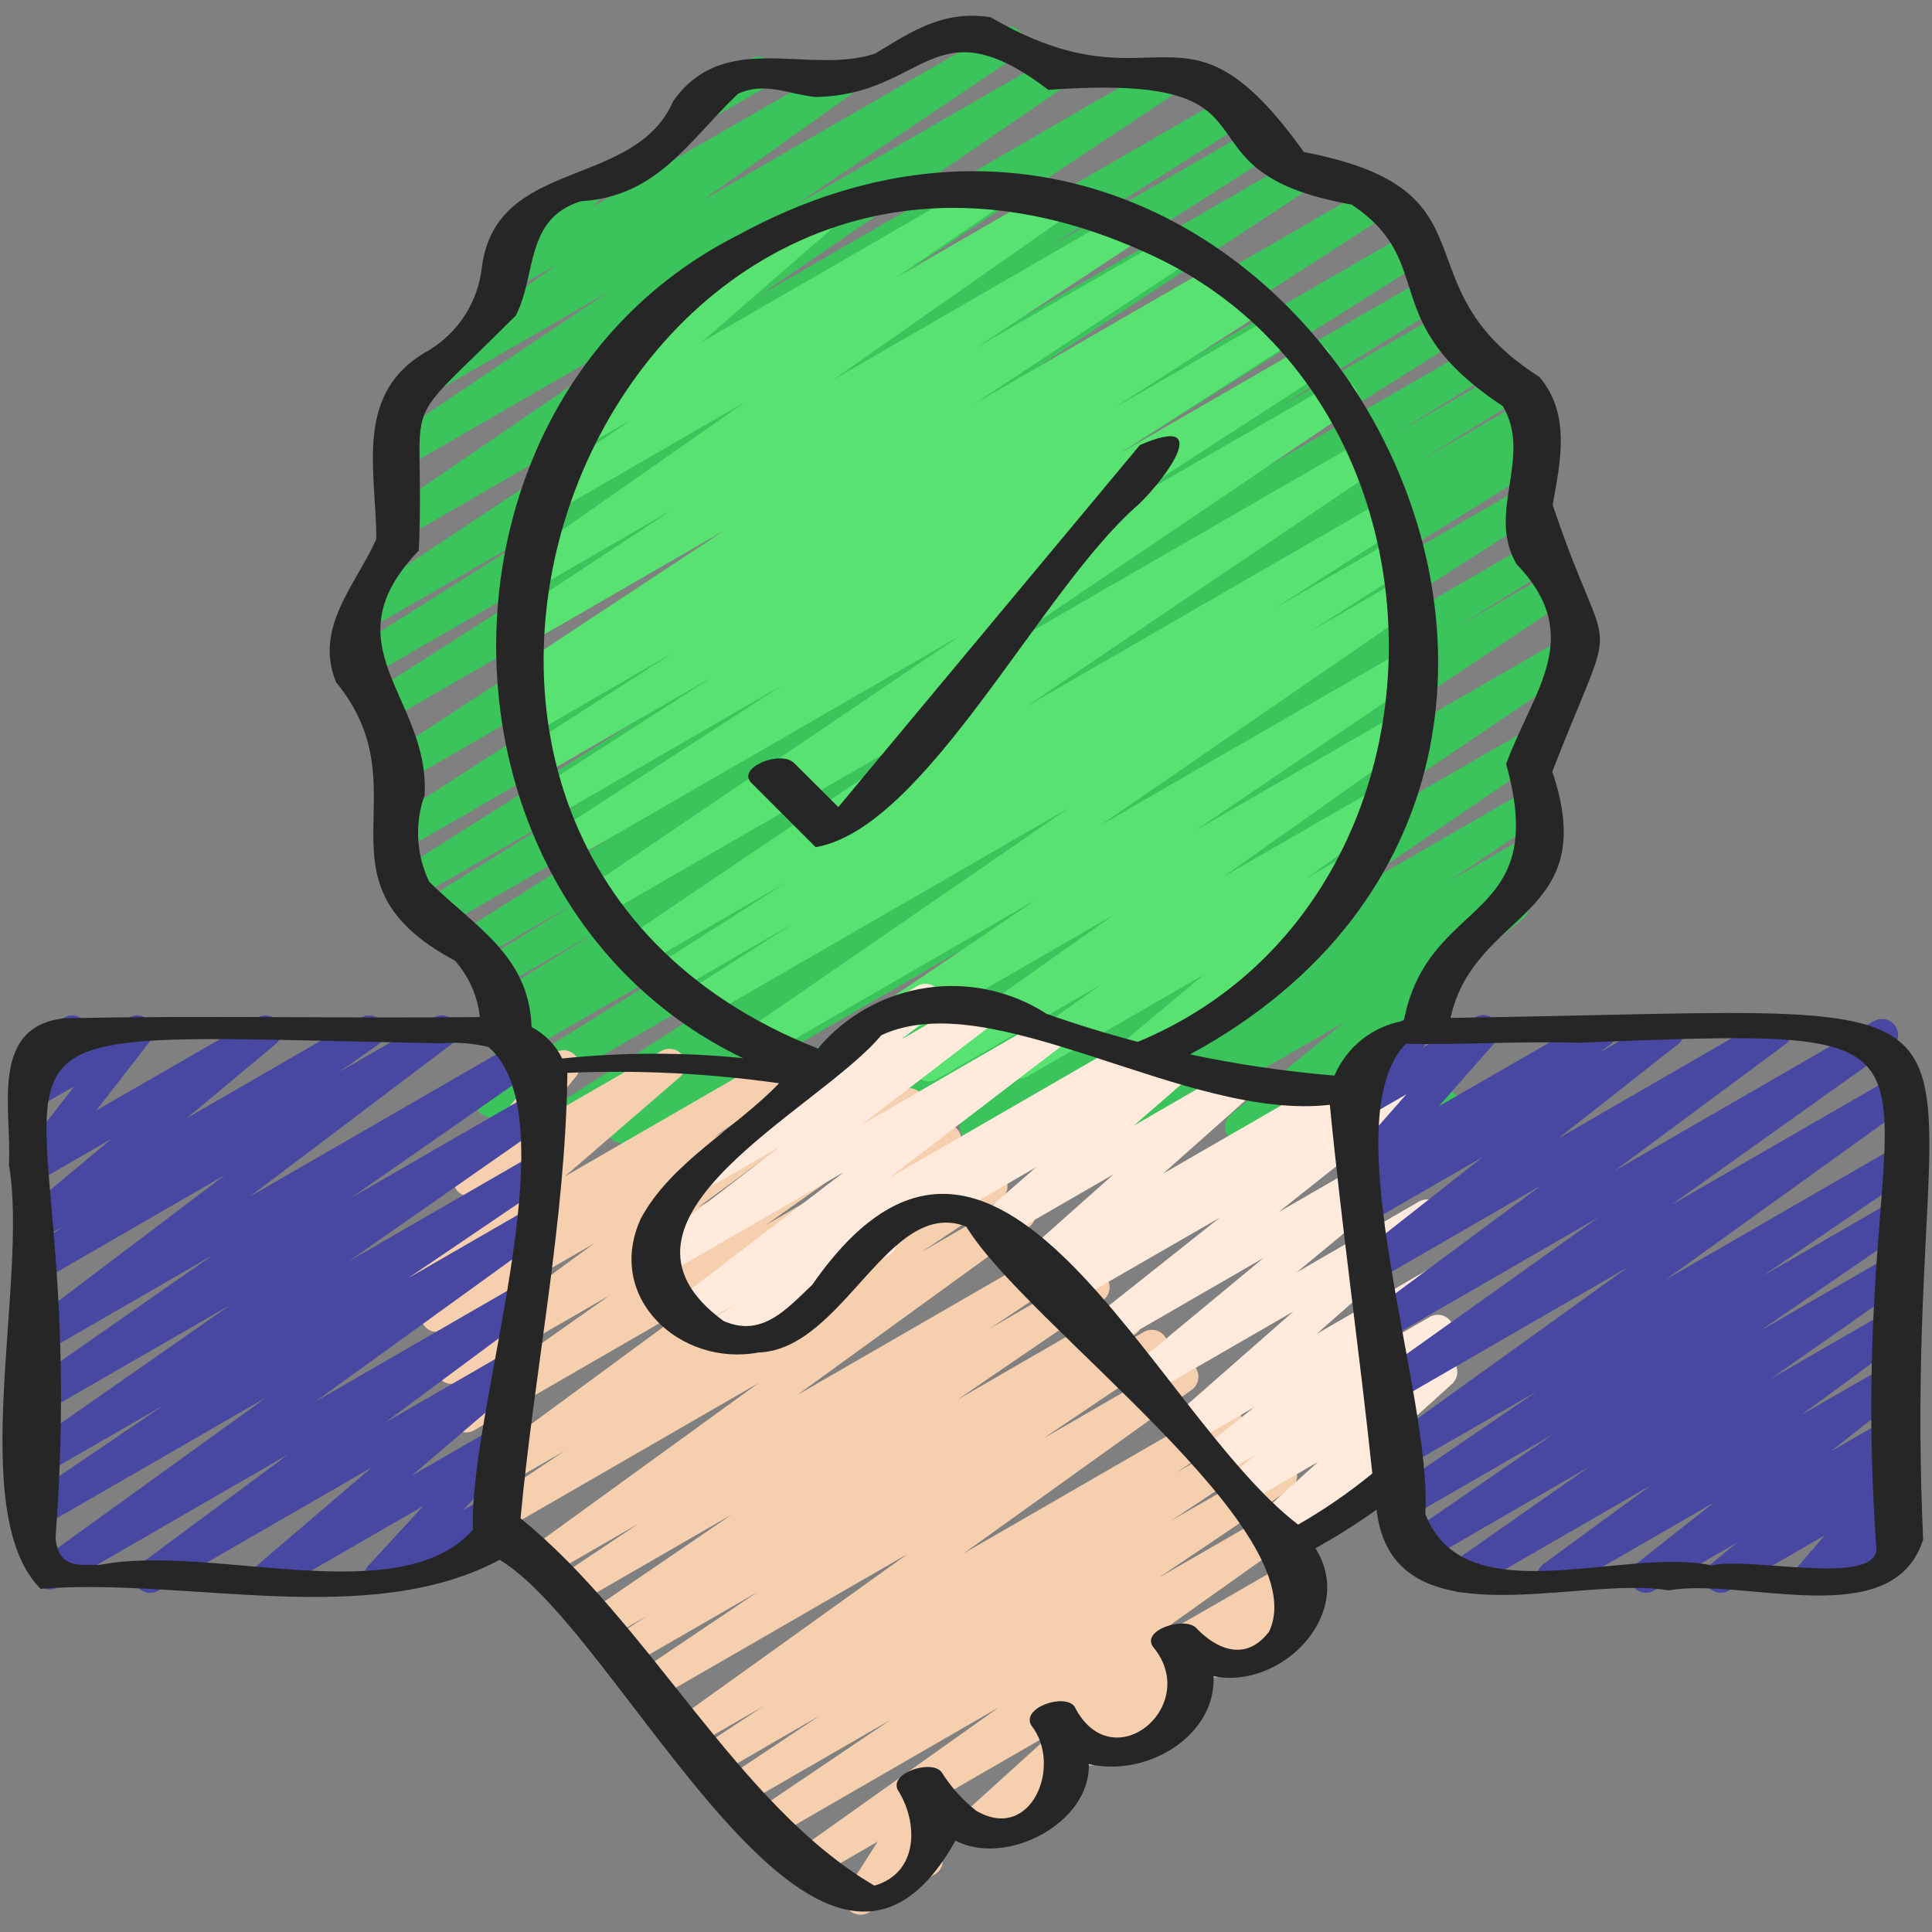
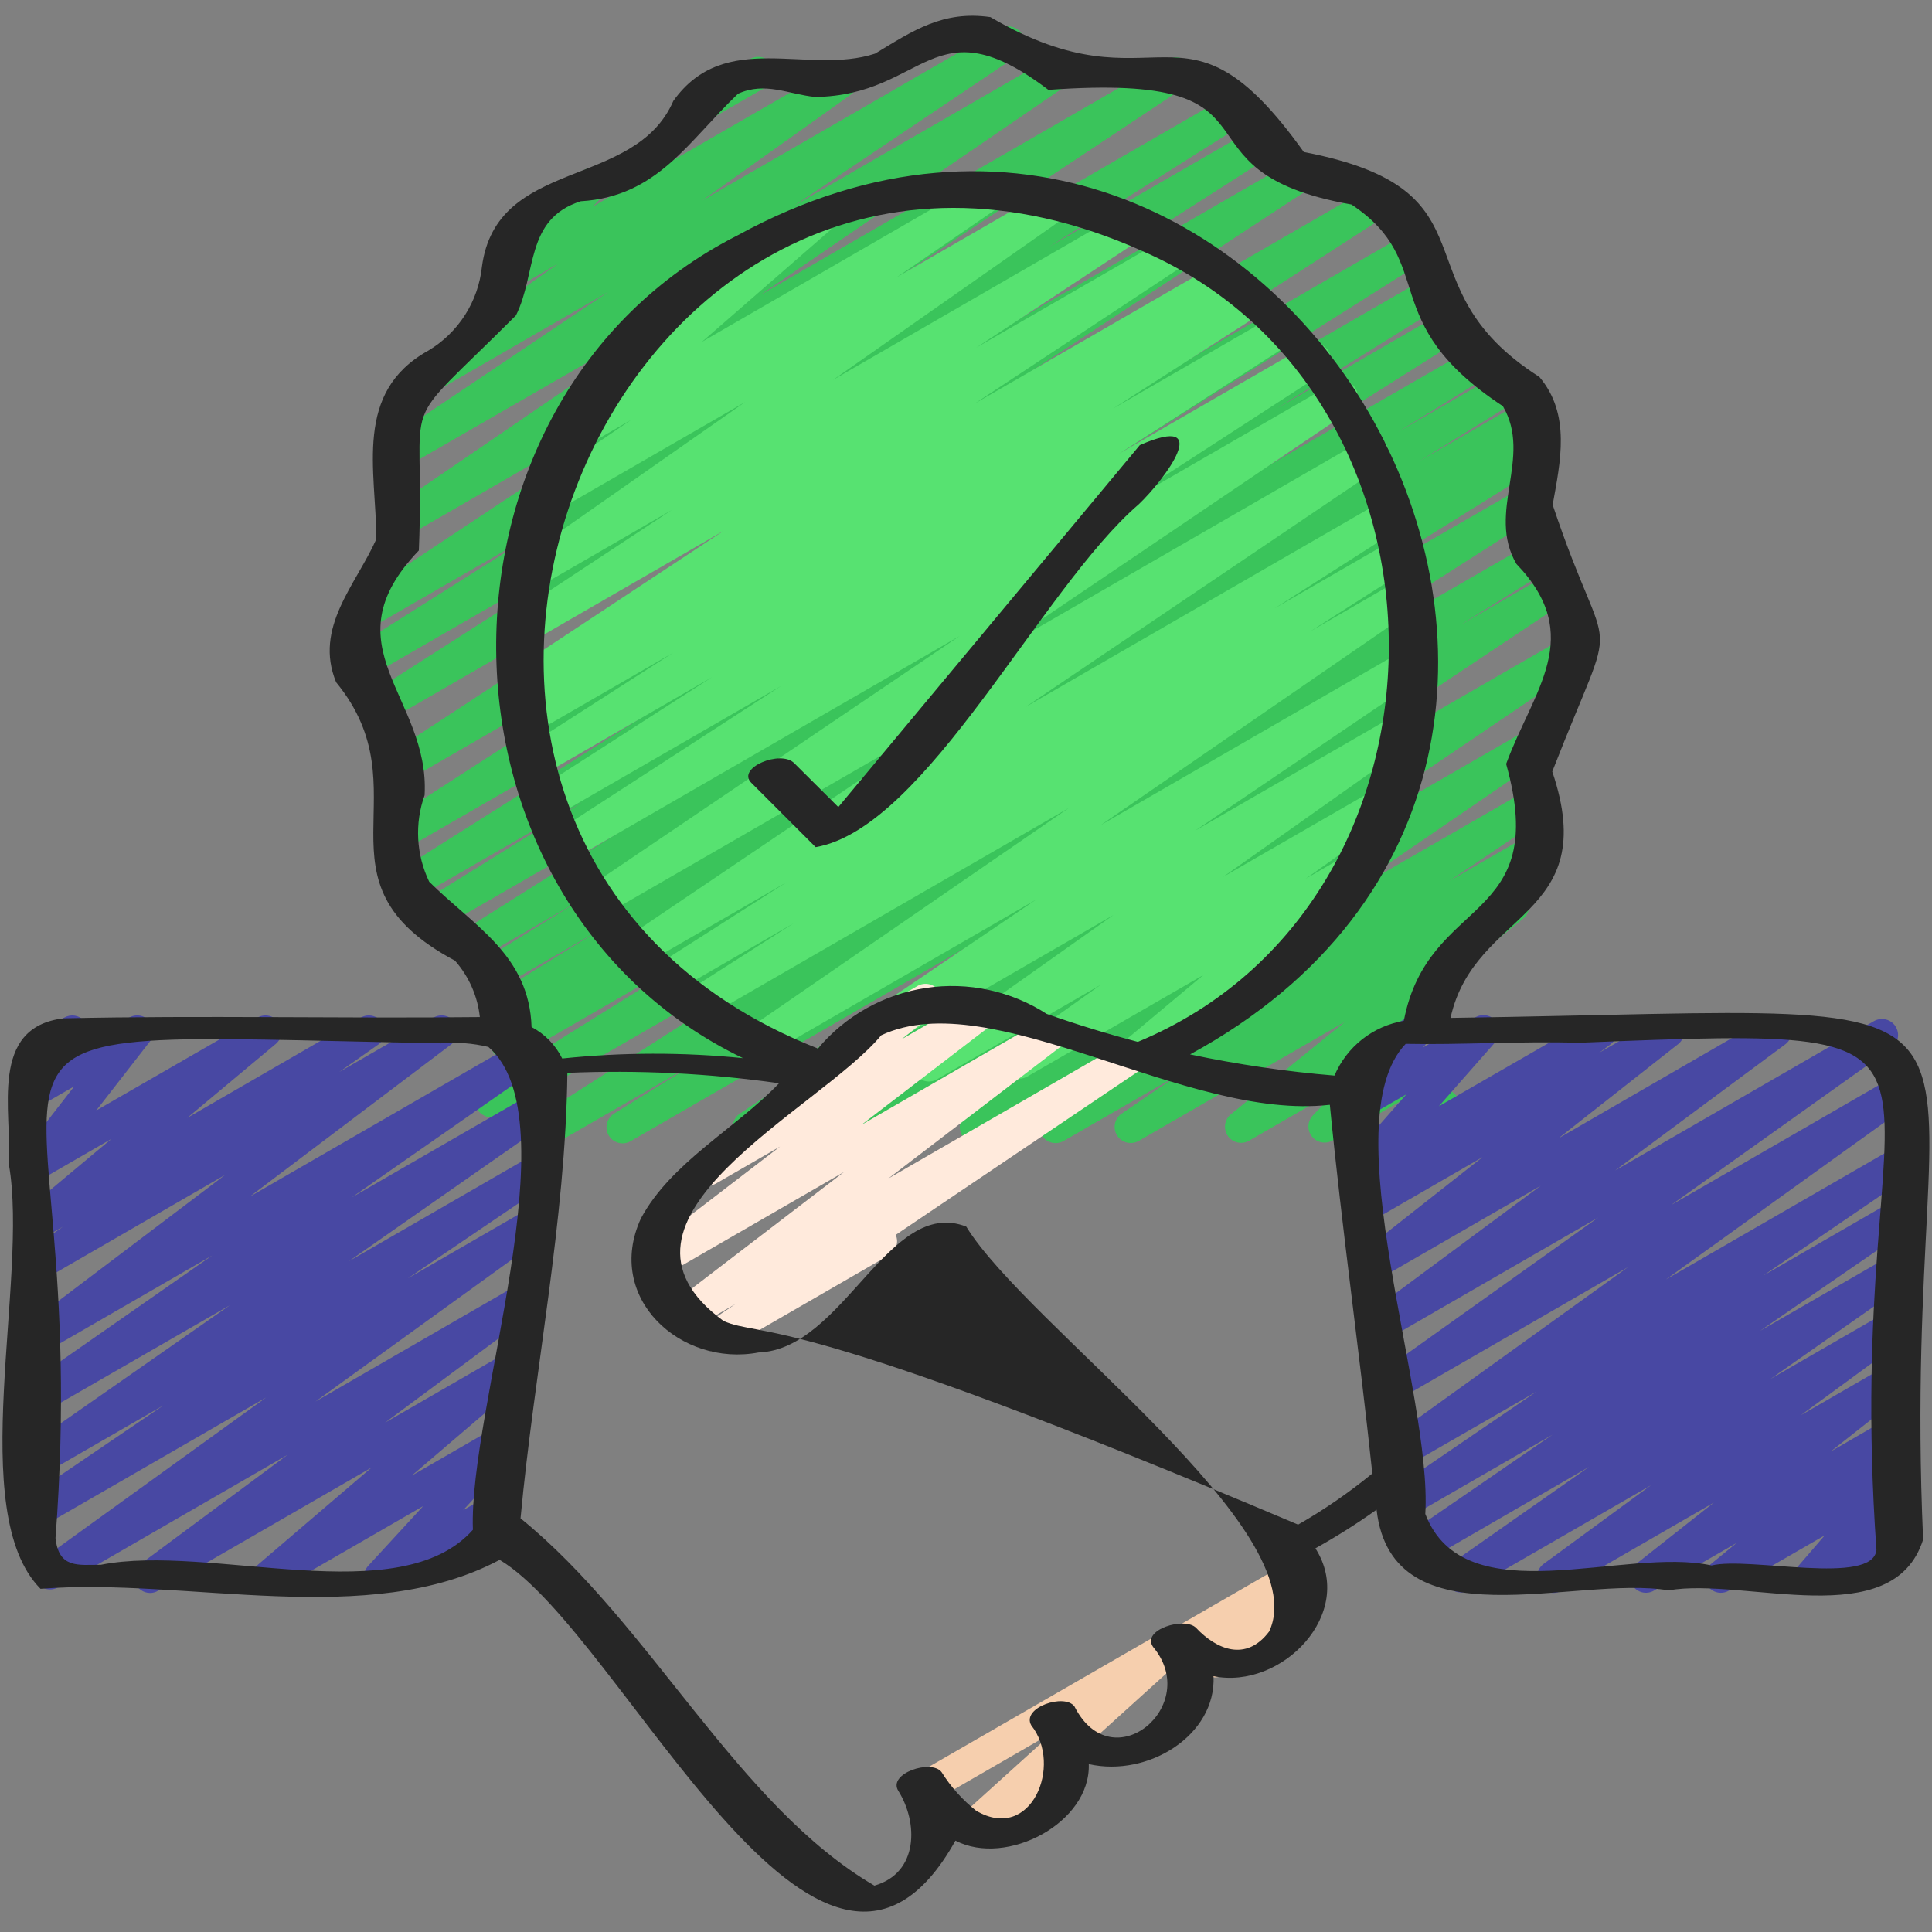
<svg xmlns="http://www.w3.org/2000/svg" width="49" height="49" viewBox="0 0 49 49" fill="none">
  <rect x="0" y="0" width="49" height="49" fill="#808080" stroke="none" />
  <g clip-path="url(#clip0_899_7978)">
    <path d="M13.987 28.997C13.899 28.997 13.813 28.968 13.742 28.915C13.671 28.862 13.62 28.788 13.595 28.703C13.57 28.618 13.573 28.528 13.604 28.445C13.635 28.363 13.692 28.292 13.767 28.244L23.411 22.075L12.665 28.282C12.572 28.335 12.462 28.35 12.359 28.324C12.255 28.297 12.166 28.23 12.111 28.139C12.056 28.047 12.039 27.937 12.064 27.833C12.089 27.729 12.154 27.639 12.244 27.582L18.212 23.861L13.071 26.828C12.978 26.884 12.867 26.9 12.761 26.873C12.656 26.847 12.566 26.78 12.511 26.687C12.456 26.594 12.439 26.482 12.466 26.377C12.492 26.272 12.56 26.182 12.653 26.127L13.007 25.91L12.998 25.914C12.906 25.963 12.798 25.975 12.697 25.947C12.596 25.919 12.509 25.853 12.455 25.763C12.402 25.673 12.384 25.566 12.407 25.464C12.43 25.361 12.492 25.272 12.579 25.214L15.193 23.596L12.716 25.026C12.624 25.078 12.514 25.092 12.411 25.065C12.308 25.038 12.22 24.971 12.165 24.88C12.111 24.788 12.094 24.679 12.119 24.576C12.143 24.472 12.207 24.382 12.297 24.325L14.7 22.841L12.16 24.307C12.068 24.363 11.956 24.38 11.851 24.354C11.746 24.328 11.655 24.262 11.6 24.169C11.544 24.076 11.527 23.965 11.553 23.86C11.579 23.755 11.645 23.664 11.738 23.608L18.952 19.055L11.107 23.585C11.014 23.641 10.902 23.657 10.797 23.631C10.692 23.605 10.602 23.538 10.546 23.445C10.491 23.352 10.474 23.241 10.501 23.136C10.527 23.031 10.594 22.94 10.687 22.885L14.778 20.342L10.495 22.815C10.449 22.843 10.398 22.861 10.345 22.87C10.292 22.878 10.238 22.875 10.186 22.863C10.081 22.837 9.99 22.77 9.934 22.677C9.878 22.585 9.861 22.473 9.887 22.368C9.913 22.263 9.979 22.172 10.072 22.116L18.515 16.781L10.204 21.579C10.111 21.631 10.002 21.646 9.899 21.619C9.797 21.593 9.708 21.527 9.653 21.437C9.598 21.346 9.58 21.238 9.603 21.134C9.626 21.031 9.689 20.94 9.778 20.882L21.025 13.62L10.432 19.736C10.34 19.793 10.229 19.811 10.123 19.786C10.018 19.761 9.927 19.695 9.87 19.602C9.814 19.51 9.796 19.399 9.821 19.294C9.846 19.189 9.912 19.097 10.004 19.041L20.866 11.914L9.8 18.303C9.708 18.355 9.599 18.369 9.497 18.342C9.395 18.315 9.307 18.249 9.252 18.159C9.197 18.069 9.179 17.96 9.202 17.857C9.226 17.754 9.288 17.664 9.376 17.606L16.63 12.966L9.28 17.212C9.187 17.264 9.078 17.278 8.976 17.251C8.873 17.224 8.785 17.157 8.73 17.067C8.676 16.976 8.658 16.867 8.682 16.764C8.706 16.661 8.769 16.571 8.858 16.513L13.876 13.343L9.323 15.972C9.231 16.025 9.122 16.04 9.019 16.014C8.916 15.989 8.827 15.924 8.771 15.833C8.715 15.743 8.697 15.634 8.72 15.53C8.742 15.427 8.805 15.336 8.894 15.277L18.716 8.757L10.453 13.526C10.362 13.579 10.253 13.594 10.151 13.569C10.048 13.544 9.959 13.479 9.903 13.39C9.846 13.3 9.827 13.192 9.849 13.089C9.87 12.985 9.931 12.894 10.019 12.835L17.752 7.543L10.208 11.896C10.117 11.949 10.008 11.964 9.905 11.939C9.802 11.913 9.713 11.848 9.657 11.758C9.601 11.668 9.582 11.56 9.604 11.457C9.627 11.353 9.688 11.262 9.776 11.203L15.428 7.403L10.818 10.065C10.727 10.117 10.62 10.132 10.518 10.107C10.416 10.082 10.328 10.019 10.272 9.931C10.215 9.843 10.195 9.737 10.214 9.634C10.234 9.531 10.292 9.44 10.377 9.379L14.148 6.691L13.015 7.344C12.93 7.393 12.83 7.41 12.734 7.392C12.638 7.373 12.551 7.321 12.49 7.244C12.43 7.167 12.399 7.07 12.403 6.972C12.407 6.874 12.447 6.781 12.515 6.71L13.159 6.03C13.087 6.002 13.025 5.954 12.979 5.892C12.933 5.83 12.905 5.756 12.9 5.679C12.894 5.602 12.91 5.525 12.946 5.457C12.983 5.389 13.037 5.333 13.104 5.295L14.81 4.315C14.895 4.265 14.995 4.248 15.091 4.267C15.188 4.285 15.274 4.338 15.335 4.415C15.396 4.492 15.427 4.589 15.423 4.687C15.418 4.785 15.379 4.878 15.311 4.949L15.038 5.237L21.137 1.715C21.228 1.663 21.335 1.648 21.437 1.673C21.538 1.698 21.626 1.761 21.683 1.849C21.739 1.937 21.76 2.043 21.741 2.146C21.721 2.249 21.663 2.34 21.578 2.401L17.808 5.088L25.364 0.724C25.456 0.67 25.565 0.655 25.667 0.681C25.77 0.706 25.859 0.771 25.915 0.861C25.971 0.951 25.99 1.059 25.968 1.163C25.946 1.266 25.884 1.357 25.796 1.416L20.145 5.216L26.584 1.498C26.676 1.445 26.784 1.429 26.887 1.455C26.99 1.48 27.078 1.544 27.135 1.634C27.191 1.723 27.21 1.831 27.189 1.935C27.167 2.038 27.106 2.129 27.019 2.189L19.284 7.481L29.634 1.506C29.725 1.455 29.833 1.442 29.934 1.468C30.036 1.495 30.123 1.559 30.178 1.648C30.233 1.737 30.252 1.844 30.231 1.947C30.209 2.049 30.149 2.14 30.063 2.199L20.241 8.72L31.207 2.388C31.3 2.336 31.409 2.322 31.511 2.349C31.614 2.377 31.702 2.443 31.757 2.533C31.811 2.624 31.829 2.733 31.805 2.836C31.781 2.939 31.718 3.029 31.629 3.087L26.608 6.26L31.781 3.273C31.873 3.219 31.983 3.203 32.087 3.23C32.191 3.256 32.28 3.322 32.336 3.413C32.392 3.505 32.409 3.614 32.385 3.719C32.36 3.823 32.296 3.913 32.205 3.971L24.949 8.612L32.805 4.076C32.897 4.024 33.005 4.009 33.108 4.035C33.21 4.062 33.299 4.127 33.354 4.217C33.41 4.307 33.428 4.415 33.405 4.519C33.383 4.622 33.321 4.712 33.233 4.771L22.377 11.897L34.842 4.7C34.935 4.643 35.046 4.626 35.151 4.651C35.256 4.677 35.347 4.743 35.404 4.835C35.46 4.928 35.478 5.039 35.453 5.144C35.427 5.249 35.361 5.34 35.269 5.397L24.02 12.658L35.8 5.857C35.893 5.801 36.004 5.784 36.109 5.81C36.214 5.836 36.305 5.903 36.361 5.996C36.417 6.088 36.434 6.199 36.408 6.305C36.382 6.41 36.315 6.5 36.222 6.556L27.78 11.892L36.07 7.105C36.163 7.049 36.274 7.033 36.379 7.059C36.484 7.086 36.574 7.153 36.63 7.246C36.686 7.338 36.702 7.45 36.676 7.555C36.649 7.66 36.582 7.75 36.489 7.806L32.398 10.35L36.496 7.981C36.589 7.925 36.7 7.908 36.805 7.934C36.91 7.96 37.001 8.027 37.057 8.12C37.113 8.212 37.13 8.324 37.104 8.429C37.078 8.534 37.011 8.624 36.918 8.68L29.712 13.23L37.441 8.768C37.534 8.718 37.642 8.705 37.744 8.733C37.845 8.761 37.932 8.827 37.986 8.918C38.04 9.008 38.057 9.116 38.033 9.219C38.01 9.321 37.947 9.411 37.859 9.468L35.45 10.96L38.194 9.375C38.287 9.32 38.398 9.304 38.503 9.33C38.608 9.357 38.698 9.424 38.754 9.517C38.809 9.61 38.825 9.721 38.799 9.826C38.772 9.931 38.705 10.021 38.612 10.077L35.999 11.695L38.647 10.166C38.74 10.111 38.851 10.094 38.956 10.121C39.061 10.147 39.151 10.215 39.207 10.308C39.262 10.401 39.279 10.512 39.252 10.617C39.225 10.722 39.158 10.812 39.065 10.867L38.721 11.079L38.802 11.032C38.895 10.981 39.004 10.967 39.106 10.995C39.208 11.023 39.295 11.089 39.349 11.179C39.404 11.27 39.421 11.378 39.397 11.481C39.373 11.584 39.311 11.674 39.222 11.732L33.26 15.448L38.563 12.386C38.655 12.335 38.764 12.321 38.866 12.348C38.968 12.375 39.056 12.441 39.111 12.531C39.166 12.621 39.184 12.729 39.161 12.832C39.138 12.936 39.075 13.026 38.987 13.084L29.333 19.257L38.819 13.78C38.912 13.729 39.021 13.716 39.123 13.743C39.225 13.771 39.312 13.837 39.367 13.927C39.421 14.018 39.438 14.126 39.414 14.229C39.391 14.332 39.328 14.422 39.239 14.48L37.034 15.853L39.328 14.529C39.42 14.474 39.53 14.458 39.633 14.483C39.737 14.508 39.827 14.573 39.883 14.664C39.94 14.755 39.959 14.864 39.935 14.968C39.912 15.073 39.849 15.164 39.759 15.222L29.727 21.912L39.777 16.114C39.868 16.061 39.976 16.047 40.078 16.073C40.181 16.098 40.269 16.163 40.325 16.252C40.381 16.341 40.4 16.449 40.379 16.552C40.357 16.655 40.296 16.746 40.209 16.805L31.732 22.548L38.669 18.547C38.761 18.496 38.868 18.482 38.969 18.508C39.07 18.534 39.158 18.598 39.213 18.686C39.269 18.774 39.288 18.881 39.268 18.983C39.248 19.085 39.189 19.176 39.104 19.237L33.699 22.941L38.654 20.083C38.746 20.032 38.853 20.018 38.955 20.045C39.056 20.071 39.143 20.135 39.199 20.224C39.254 20.312 39.273 20.419 39.252 20.521C39.232 20.624 39.172 20.714 39.087 20.774L36.759 22.343L38.786 21.173C38.877 21.12 38.986 21.104 39.089 21.13C39.191 21.155 39.28 21.219 39.337 21.309C39.393 21.398 39.412 21.506 39.391 21.61C39.369 21.713 39.308 21.804 39.22 21.864L37.758 22.864L38.166 22.628C38.255 22.576 38.36 22.56 38.461 22.582C38.561 22.605 38.65 22.664 38.708 22.749C38.767 22.834 38.791 22.938 38.776 23.04C38.761 23.142 38.709 23.234 38.628 23.299L35.745 25.637L35.961 25.512C36.046 25.463 36.146 25.446 36.243 25.465C36.339 25.483 36.426 25.536 36.486 25.613C36.547 25.69 36.578 25.787 36.573 25.885C36.569 25.983 36.529 26.076 36.461 26.147L35.836 26.805L36.13 26.635C36.204 26.592 36.289 26.574 36.374 26.582C36.459 26.59 36.539 26.625 36.603 26.681C36.667 26.737 36.712 26.811 36.732 26.894C36.751 26.977 36.745 27.064 36.712 27.143L36.509 27.642C36.605 27.618 36.706 27.629 36.794 27.673C36.881 27.718 36.95 27.792 36.987 27.883C37.025 27.975 37.028 28.076 36.996 28.169C36.964 28.263 36.9 28.341 36.815 28.391L35.895 28.922C35.821 28.964 35.736 28.982 35.652 28.974C35.567 28.966 35.487 28.931 35.423 28.876C35.359 28.82 35.314 28.745 35.294 28.663C35.274 28.58 35.281 28.493 35.313 28.414L35.507 27.937L33.798 28.924C33.713 28.973 33.613 28.99 33.517 28.971C33.42 28.953 33.334 28.9 33.273 28.823C33.212 28.746 33.181 28.65 33.185 28.552C33.19 28.454 33.23 28.361 33.297 28.289L33.922 27.636L31.679 28.93C31.59 28.982 31.486 28.997 31.386 28.974C31.286 28.952 31.198 28.892 31.14 28.808C31.082 28.723 31.058 28.62 31.072 28.519C31.087 28.417 31.139 28.325 31.218 28.26L34.102 25.921L28.883 28.934C28.792 28.987 28.683 29.002 28.58 28.977C28.478 28.952 28.389 28.887 28.332 28.798C28.276 28.708 28.257 28.601 28.278 28.497C28.3 28.393 28.361 28.302 28.449 28.243L29.914 27.242L26.978 28.936C26.886 28.989 26.777 29.005 26.674 28.979C26.572 28.954 26.483 28.889 26.427 28.799C26.37 28.709 26.352 28.601 26.374 28.497C26.396 28.394 26.458 28.303 26.546 28.244L28.873 26.675L24.953 28.939C24.862 28.991 24.754 29.006 24.652 28.98C24.55 28.955 24.461 28.891 24.405 28.802C24.349 28.713 24.329 28.606 24.351 28.503C24.372 28.399 24.431 28.308 24.518 28.249L29.92 24.547L22.305 28.943C22.213 28.995 22.105 29.01 22.003 28.984C21.901 28.958 21.812 28.894 21.756 28.805C21.701 28.715 21.681 28.608 21.703 28.505C21.724 28.401 21.785 28.311 21.872 28.251L30.349 22.507L19.197 28.935C19.105 28.988 18.996 29.002 18.894 28.976C18.792 28.95 18.703 28.886 18.648 28.796C18.592 28.706 18.573 28.598 18.595 28.495C18.617 28.392 18.679 28.301 18.766 28.242L28.798 21.55L16 28.939C15.907 28.995 15.796 29.012 15.691 28.985C15.586 28.959 15.496 28.892 15.44 28.799C15.384 28.706 15.368 28.595 15.394 28.49C15.421 28.385 15.488 28.294 15.58 28.239L17.79 26.868L14.191 28.945C14.129 28.98 14.059 28.998 13.987 28.997Z" fill="#3AC45B" />
    <path d="M17.508 3.254C17.418 3.254 17.331 3.224 17.259 3.169C17.188 3.115 17.137 3.038 17.113 2.951C17.09 2.864 17.096 2.772 17.131 2.689C17.165 2.606 17.226 2.537 17.304 2.492L19.028 1.495C19.122 1.442 19.233 1.428 19.337 1.456C19.441 1.485 19.529 1.553 19.583 1.646C19.637 1.74 19.652 1.85 19.624 1.955C19.597 2.059 19.529 2.148 19.436 2.203L17.71 3.199C17.649 3.235 17.579 3.253 17.508 3.254Z" fill="#3AC45B" />
    <path d="M20.703 27.498C20.615 27.498 20.53 27.47 20.46 27.418C20.389 27.366 20.337 27.293 20.312 27.21C20.286 27.126 20.288 27.037 20.317 26.954C20.346 26.872 20.401 26.801 20.473 26.752L26.287 22.811L19.405 26.787C19.314 26.839 19.206 26.854 19.103 26.828C19.001 26.803 18.913 26.739 18.857 26.65C18.801 26.561 18.781 26.454 18.802 26.351C18.823 26.248 18.883 26.157 18.97 26.097L27.113 20.489L17.884 25.818C17.792 25.872 17.682 25.888 17.578 25.862C17.474 25.836 17.385 25.77 17.329 25.678C17.273 25.587 17.256 25.477 17.28 25.373C17.305 25.268 17.369 25.178 17.459 25.121L20.127 23.417L17.09 25.171C16.997 25.225 16.887 25.24 16.783 25.214C16.68 25.188 16.59 25.122 16.534 25.031C16.479 24.939 16.461 24.829 16.485 24.725C16.51 24.621 16.574 24.53 16.665 24.473L19.947 22.377L16.354 24.452C16.262 24.505 16.153 24.52 16.05 24.495C15.947 24.469 15.859 24.405 15.803 24.315C15.746 24.225 15.727 24.116 15.75 24.013C15.772 23.909 15.834 23.818 15.922 23.759L24.966 17.648L15.347 23.201C15.255 23.254 15.147 23.268 15.045 23.243C14.943 23.217 14.854 23.153 14.799 23.063C14.743 22.974 14.723 22.866 14.745 22.763C14.766 22.66 14.827 22.569 14.914 22.51L24.343 16.128L14.512 21.805C14.42 21.862 14.309 21.879 14.203 21.854C14.098 21.828 14.007 21.762 13.951 21.67C13.894 21.578 13.877 21.466 13.902 21.361C13.927 21.256 13.993 21.165 14.086 21.108L19.814 17.395L14.036 20.73C13.944 20.781 13.836 20.794 13.734 20.767C13.633 20.74 13.545 20.675 13.491 20.585C13.436 20.495 13.418 20.388 13.44 20.285C13.463 20.182 13.524 20.092 13.611 20.034L18.058 17.175L13.7 19.692C13.607 19.746 13.497 19.761 13.393 19.735C13.29 19.709 13.2 19.643 13.144 19.552C13.089 19.46 13.071 19.35 13.095 19.246C13.12 19.142 13.184 19.051 13.275 18.994L17.078 16.551L13.467 18.636C13.374 18.688 13.265 18.702 13.163 18.675C13.06 18.648 12.972 18.582 12.918 18.491C12.863 18.4 12.845 18.291 12.869 18.188C12.893 18.085 12.956 17.995 13.045 17.937L13.33 17.757C13.238 17.802 13.131 17.81 13.033 17.78C12.934 17.75 12.85 17.684 12.799 17.594C12.747 17.505 12.731 17.399 12.754 17.299C12.777 17.198 12.837 17.11 12.922 17.052L18.36 13.459L13.308 16.376C13.216 16.431 13.105 16.448 13.001 16.422C12.897 16.397 12.807 16.331 12.75 16.24C12.694 16.148 12.676 16.039 12.7 15.934C12.724 15.829 12.788 15.738 12.879 15.681L17.044 12.931L13.419 15.027C13.328 15.078 13.22 15.093 13.119 15.068C13.017 15.043 12.929 14.979 12.873 14.891C12.817 14.803 12.796 14.696 12.816 14.594C12.836 14.491 12.895 14.4 12.98 14.339L18.898 10.197L13.876 13.096C13.784 13.149 13.676 13.165 13.573 13.139C13.47 13.114 13.382 13.05 13.325 12.96C13.269 12.871 13.25 12.763 13.271 12.659C13.293 12.556 13.354 12.465 13.441 12.405L16.006 10.649L14.546 11.492C14.458 11.543 14.354 11.559 14.255 11.537C14.156 11.515 14.069 11.457 14.01 11.375C13.951 11.293 13.925 11.191 13.937 11.091C13.949 10.99 13.997 10.897 14.074 10.831L17.302 8.021L17.262 8.044C17.168 8.097 17.057 8.112 16.953 8.083C16.849 8.055 16.76 7.987 16.706 7.893C16.652 7.8 16.638 7.689 16.665 7.585C16.693 7.481 16.761 7.391 16.854 7.337L20.559 5.197C20.647 5.147 20.75 5.131 20.849 5.153C20.948 5.174 21.035 5.232 21.094 5.314C21.153 5.397 21.179 5.498 21.167 5.599C21.156 5.699 21.107 5.792 21.031 5.859L17.802 8.671L24.869 4.587C24.96 4.536 25.068 4.523 25.169 4.549C25.27 4.574 25.358 4.638 25.413 4.727C25.469 4.815 25.488 4.921 25.468 5.024C25.448 5.126 25.389 5.217 25.304 5.277L22.737 7.036L26.601 4.804C26.692 4.75 26.801 4.734 26.904 4.758C27.008 4.783 27.097 4.847 27.154 4.936C27.211 5.026 27.231 5.134 27.21 5.238C27.188 5.342 27.128 5.433 27.04 5.493L21.125 9.637L28.501 5.376C28.593 5.321 28.703 5.304 28.807 5.33C28.912 5.355 29.002 5.421 29.058 5.512C29.114 5.603 29.133 5.713 29.109 5.818C29.084 5.923 29.02 6.014 28.93 6.071L24.756 8.82L29.726 5.952C29.818 5.899 29.927 5.883 30.03 5.909C30.133 5.935 30.222 6 30.278 6.09C30.334 6.181 30.352 6.289 30.329 6.393C30.307 6.497 30.244 6.588 30.155 6.646L24.716 10.239L30.887 6.676C30.98 6.62 31.091 6.603 31.196 6.629C31.301 6.655 31.392 6.722 31.448 6.815C31.504 6.907 31.521 7.019 31.495 7.124C31.469 7.229 31.402 7.319 31.309 7.375L31.032 7.552L31.604 7.225C31.697 7.169 31.808 7.151 31.913 7.177C32.018 7.202 32.109 7.269 32.166 7.361C32.222 7.454 32.239 7.565 32.214 7.67C32.188 7.775 32.122 7.866 32.03 7.923L28.232 10.361L32.403 7.954C32.495 7.903 32.603 7.89 32.705 7.917C32.806 7.944 32.894 8.009 32.948 8.099C33.003 8.189 33.021 8.296 32.998 8.399C32.976 8.501 32.915 8.591 32.828 8.65L28.381 11.508L33.13 8.766C33.223 8.71 33.334 8.692 33.439 8.717C33.544 8.743 33.636 8.809 33.692 8.901C33.748 8.994 33.766 9.105 33.741 9.21C33.715 9.315 33.649 9.406 33.557 9.463L27.826 13.179L33.83 9.712C33.921 9.66 34.029 9.645 34.132 9.671C34.234 9.696 34.322 9.761 34.378 9.85C34.434 9.939 34.453 10.047 34.431 10.15C34.41 10.253 34.349 10.344 34.262 10.403L24.826 16.785L34.616 11.133C34.708 11.082 34.815 11.069 34.916 11.095C35.017 11.121 35.105 11.185 35.16 11.274C35.216 11.362 35.235 11.469 35.214 11.572C35.193 11.674 35.134 11.765 35.048 11.825L26.008 17.932L35.197 12.626C35.29 12.574 35.398 12.56 35.501 12.587C35.603 12.614 35.691 12.68 35.746 12.77C35.801 12.86 35.818 12.969 35.795 13.072C35.772 13.175 35.71 13.265 35.621 13.323L32.329 15.428L35.459 13.621C35.551 13.57 35.66 13.556 35.762 13.583C35.864 13.61 35.952 13.675 36.007 13.766C36.062 13.856 36.08 13.964 36.056 14.067C36.033 14.17 35.971 14.261 35.883 14.319L33.226 16.017L35.62 14.633C35.712 14.581 35.82 14.566 35.922 14.591C36.024 14.617 36.112 14.681 36.169 14.77C36.225 14.859 36.244 14.966 36.223 15.069C36.202 15.172 36.142 15.263 36.056 15.323L27.912 20.93L35.689 16.439C35.781 16.381 35.892 16.363 35.997 16.387C36.103 16.411 36.194 16.477 36.252 16.569C36.309 16.66 36.328 16.771 36.303 16.877C36.279 16.982 36.214 17.074 36.122 17.131L30.308 21.07L35.507 18.068C35.598 18.009 35.709 17.99 35.815 18.013C35.921 18.036 36.013 18.1 36.071 18.191C36.13 18.282 36.15 18.393 36.127 18.499C36.103 18.605 36.039 18.697 35.948 18.756L31.019 22.242L34.988 19.955C35.078 19.904 35.186 19.889 35.287 19.913C35.389 19.938 35.477 20.001 35.533 20.089C35.59 20.177 35.611 20.283 35.591 20.386C35.572 20.489 35.514 20.58 35.429 20.641L33.117 22.286L34.184 21.669C34.273 21.616 34.378 21.599 34.479 21.62C34.58 21.642 34.669 21.701 34.728 21.785C34.787 21.87 34.812 21.973 34.798 22.076C34.783 22.178 34.731 22.271 34.651 22.336L32.126 24.448C32.212 24.456 32.293 24.492 32.358 24.549C32.422 24.607 32.467 24.684 32.485 24.768C32.503 24.853 32.494 24.941 32.459 25.02C32.424 25.099 32.364 25.165 32.289 25.208L28.806 27.218C28.718 27.269 28.614 27.284 28.514 27.262C28.415 27.24 28.327 27.181 28.269 27.098C28.21 27.014 28.185 26.912 28.198 26.811C28.212 26.71 28.262 26.617 28.34 26.552L30.519 24.729L26.051 27.305C25.96 27.356 25.853 27.371 25.751 27.346C25.65 27.321 25.562 27.259 25.505 27.171C25.448 27.083 25.428 26.976 25.447 26.874C25.467 26.771 25.525 26.68 25.61 26.619L27.921 24.974L23.756 27.378C23.665 27.428 23.559 27.443 23.458 27.417C23.357 27.392 23.27 27.329 23.214 27.242C23.157 27.154 23.137 27.049 23.156 26.947C23.175 26.845 23.232 26.753 23.316 26.692L28.242 23.206L20.906 27.44C20.844 27.477 20.774 27.497 20.703 27.498Z" fill="#57E271" />
-     <path d="M27.668 44.775C27.588 44.775 27.511 44.752 27.445 44.709C27.378 44.665 27.326 44.603 27.294 44.531C27.262 44.458 27.252 44.378 27.265 44.3C27.279 44.221 27.314 44.149 27.368 44.09L27.858 43.561L27.049 44.028C26.956 44.077 26.847 44.088 26.746 44.059C26.645 44.029 26.559 43.962 26.506 43.871C26.453 43.78 26.438 43.672 26.463 43.569C26.488 43.467 26.552 43.378 26.64 43.322L29.775 41.512C29.859 41.464 29.959 41.447 30.054 41.465C30.15 41.483 30.236 41.535 30.297 41.611C30.358 41.687 30.39 41.783 30.386 41.88C30.383 41.978 30.345 42.071 30.279 42.142L29.789 42.672L29.952 42.576C30.045 42.527 30.154 42.517 30.255 42.546C30.356 42.575 30.442 42.642 30.495 42.734C30.547 42.825 30.563 42.933 30.538 43.035C30.513 43.137 30.449 43.226 30.36 43.283L27.869 44.721C27.808 44.757 27.739 44.775 27.668 44.775Z" fill="#F6CFAE" />
    <path d="M30.817 42.542C30.737 42.542 30.658 42.518 30.591 42.474C30.524 42.429 30.472 42.366 30.441 42.292C30.41 42.218 30.401 42.137 30.416 42.058C30.431 41.979 30.468 41.906 30.524 41.849L30.622 41.749L30.159 42.016C30.112 42.045 30.06 42.065 30.006 42.074C29.951 42.083 29.896 42.081 29.842 42.068C29.789 42.055 29.739 42.031 29.695 41.998C29.651 41.965 29.614 41.923 29.586 41.876C29.558 41.828 29.541 41.775 29.534 41.721C29.528 41.666 29.532 41.611 29.547 41.558C29.563 41.505 29.589 41.456 29.623 41.413C29.658 41.37 29.701 41.335 29.75 41.309L32.772 39.566C32.857 39.517 32.957 39.501 33.054 39.52C33.15 39.539 33.236 39.592 33.297 39.67C33.357 39.747 33.387 39.844 33.382 39.942C33.377 40.04 33.337 40.133 33.269 40.204L32.988 40.493C33.075 40.5 33.157 40.534 33.223 40.591C33.289 40.648 33.335 40.725 33.354 40.81C33.373 40.895 33.365 40.983 33.33 41.063C33.295 41.143 33.236 41.209 33.161 41.253L31.023 42.486C30.961 42.523 30.89 42.542 30.817 42.542Z" fill="#F6CFAE" />
    <path d="M24.622 46.785C24.54 46.785 24.459 46.761 24.391 46.714C24.323 46.667 24.27 46.601 24.241 46.524C24.211 46.447 24.205 46.363 24.224 46.282C24.244 46.202 24.287 46.129 24.348 46.074L26.726 43.923L23.683 45.681C23.637 45.708 23.585 45.726 23.532 45.733C23.479 45.741 23.424 45.737 23.372 45.724C23.32 45.71 23.271 45.686 23.229 45.653C23.186 45.62 23.15 45.58 23.123 45.533C23.096 45.486 23.079 45.435 23.072 45.382C23.065 45.328 23.069 45.274 23.083 45.222C23.097 45.17 23.121 45.121 23.154 45.079C23.187 45.036 23.228 45.001 23.275 44.974L29.645 41.299C29.732 41.251 29.833 41.236 29.93 41.258C30.027 41.279 30.113 41.335 30.171 41.415C30.23 41.495 30.257 41.594 30.248 41.693C30.24 41.791 30.195 41.884 30.123 41.952L27.192 44.604C27.276 44.638 27.347 44.699 27.392 44.779C27.447 44.873 27.461 44.984 27.433 45.089C27.405 45.193 27.337 45.282 27.243 45.337L24.826 46.73C24.765 46.767 24.694 46.786 24.622 46.785Z" fill="#F6CFAE" />
-     <path d="M21.823 48.561C21.75 48.561 21.678 48.541 21.614 48.504C21.552 48.466 21.5 48.413 21.464 48.348C21.429 48.284 21.412 48.211 21.415 48.138C21.417 48.065 21.439 47.993 21.479 47.932L22.26 46.707L20.569 47.687C20.478 47.74 20.37 47.756 20.268 47.732C20.165 47.707 20.076 47.644 20.019 47.556C19.962 47.467 19.942 47.36 19.962 47.257C19.982 47.153 20.041 47.062 20.128 47.001L25.336 43.3L19.659 46.578C19.567 46.627 19.461 46.639 19.361 46.612C19.261 46.586 19.174 46.522 19.119 46.434C19.065 46.347 19.045 46.241 19.065 46.139C19.085 46.038 19.143 45.947 19.227 45.887L22.575 43.626L18.938 45.725C18.846 45.775 18.739 45.788 18.638 45.762C18.537 45.735 18.45 45.671 18.395 45.582C18.34 45.494 18.321 45.387 18.342 45.285C18.363 45.183 18.422 45.093 18.507 45.033L20.794 43.51L18.285 44.961C18.193 45.014 18.084 45.029 17.981 45.004C17.878 44.978 17.789 44.913 17.733 44.822C17.677 44.732 17.659 44.623 17.681 44.52C17.704 44.416 17.767 44.325 17.855 44.267L19.366 43.271L17.669 44.251C17.578 44.302 17.471 44.317 17.37 44.292C17.269 44.267 17.181 44.205 17.124 44.117C17.068 44.029 17.047 43.923 17.066 43.821C17.085 43.719 17.142 43.627 17.227 43.566L23.016 39.415L16.646 43.09C16.554 43.143 16.445 43.158 16.343 43.133C16.24 43.107 16.151 43.043 16.095 42.953C16.039 42.863 16.02 42.755 16.042 42.651C16.064 42.547 16.126 42.456 16.214 42.397L19.208 40.38L15.917 42.28C15.825 42.33 15.717 42.343 15.617 42.316C15.516 42.289 15.429 42.224 15.374 42.135C15.319 42.046 15.3 41.94 15.322 41.837C15.343 41.735 15.403 41.645 15.489 41.586L16.398 40.989L15.31 41.617C15.218 41.67 15.11 41.685 15.007 41.66C14.905 41.635 14.816 41.57 14.759 41.481C14.703 41.391 14.684 41.283 14.705 41.18C14.727 41.076 14.788 40.985 14.876 40.926L18.556 38.414L14.505 40.752C14.413 40.803 14.305 40.817 14.203 40.791C14.102 40.765 14.014 40.7 13.958 40.611C13.903 40.522 13.884 40.415 13.905 40.312C13.927 40.209 13.987 40.119 14.073 40.059L16.197 38.642L13.806 40.022C13.716 40.076 13.608 40.092 13.505 40.068C13.403 40.044 13.314 39.981 13.256 39.893C13.199 39.805 13.178 39.698 13.198 39.594C13.217 39.491 13.276 39.399 13.362 39.338L19.242 35.075L12.764 38.815C12.672 38.867 12.564 38.881 12.462 38.855C12.361 38.828 12.273 38.764 12.217 38.675C12.162 38.586 12.143 38.479 12.164 38.376C12.186 38.273 12.246 38.182 12.332 38.123L14.328 36.794L12.483 37.856C12.393 37.908 12.286 37.924 12.184 37.9C12.083 37.876 11.994 37.813 11.937 37.726C11.88 37.638 11.858 37.532 11.877 37.429C11.896 37.327 11.953 37.235 12.038 37.173L17.778 32.953L12.023 36.276C11.932 36.328 11.824 36.343 11.722 36.319C11.62 36.294 11.532 36.23 11.475 36.142C11.418 36.054 11.398 35.947 11.418 35.844C11.438 35.741 11.497 35.65 11.583 35.589L15.467 32.85L11.664 35.045C11.573 35.097 11.466 35.113 11.364 35.088C11.263 35.064 11.175 35.002 11.117 34.914C11.06 34.827 11.039 34.721 11.057 34.618C11.076 34.516 11.133 34.424 11.218 34.362L15.068 31.536L11.281 33.728C11.191 33.78 11.084 33.794 10.983 33.769C10.882 33.744 10.794 33.682 10.737 33.594C10.681 33.507 10.66 33.401 10.679 33.298C10.698 33.196 10.755 33.105 10.839 33.043L12.676 31.728L10.983 32.708C10.895 32.759 10.791 32.775 10.692 32.753C10.593 32.732 10.505 32.674 10.446 32.591C10.388 32.508 10.362 32.406 10.374 32.305C10.386 32.204 10.436 32.112 10.513 32.045L13.441 29.52L12.11 30.287C12.027 30.335 11.93 30.352 11.836 30.336C11.742 30.319 11.656 30.27 11.594 30.197C11.532 30.124 11.498 30.032 11.498 29.936C11.497 29.84 11.53 29.747 11.591 29.674L13.179 27.752C13.168 27.738 13.158 27.722 13.149 27.706C13.095 27.613 13.08 27.501 13.108 27.397C13.136 27.292 13.204 27.203 13.298 27.148L14.088 26.692C14.171 26.644 14.268 26.627 14.363 26.643C14.457 26.66 14.542 26.709 14.604 26.782C14.666 26.855 14.7 26.947 14.701 27.043C14.702 27.139 14.668 27.231 14.608 27.305L13.663 28.449L16.777 26.652C16.865 26.602 16.968 26.587 17.067 26.609C17.165 26.631 17.252 26.689 17.311 26.771C17.369 26.853 17.395 26.954 17.383 27.055C17.372 27.155 17.323 27.248 17.247 27.314L14.319 29.841L19.494 26.854C19.585 26.802 19.692 26.788 19.793 26.813C19.894 26.838 19.982 26.9 20.039 26.988C20.095 27.075 20.116 27.181 20.097 27.284C20.078 27.386 20.02 27.477 19.936 27.539L18.101 28.853L21.105 27.113C21.195 27.061 21.302 27.046 21.404 27.07C21.506 27.094 21.594 27.156 21.651 27.244C21.708 27.331 21.73 27.437 21.711 27.54C21.692 27.643 21.635 27.734 21.551 27.796L17.7 30.625L22.859 27.647C22.95 27.597 23.056 27.584 23.156 27.61C23.256 27.635 23.343 27.698 23.398 27.785C23.454 27.872 23.475 27.977 23.456 28.078C23.438 28.18 23.381 28.271 23.299 28.333L19.413 31.074L23.771 28.558C23.862 28.506 23.969 28.49 24.07 28.514C24.172 28.539 24.261 28.601 24.318 28.688C24.375 28.776 24.396 28.882 24.378 28.985C24.359 29.087 24.302 29.179 24.217 29.241L18.48 33.459L24.942 29.727C25.034 29.674 25.143 29.66 25.245 29.686C25.347 29.712 25.436 29.777 25.491 29.866C25.547 29.956 25.566 30.064 25.544 30.167C25.522 30.27 25.46 30.361 25.373 30.42L23.373 31.752L25.653 30.436C25.744 30.385 25.85 30.37 25.951 30.395C26.053 30.419 26.141 30.482 26.197 30.569C26.254 30.656 26.275 30.762 26.257 30.864C26.238 30.967 26.181 31.058 26.097 31.12L20.217 35.383L26.802 31.582C26.894 31.528 27.003 31.511 27.107 31.537C27.211 31.562 27.301 31.627 27.357 31.718C27.414 31.808 27.432 31.918 27.409 32.022C27.386 32.126 27.323 32.217 27.233 32.276L25.11 33.692L27.522 32.299C27.613 32.243 27.723 32.226 27.828 32.25C27.932 32.275 28.023 32.339 28.08 32.43C28.137 32.521 28.156 32.63 28.133 32.735C28.11 32.84 28.047 32.932 27.957 32.99L24.282 35.5L28.365 33.141C28.457 33.089 28.566 33.074 28.668 33.101C28.771 33.127 28.859 33.192 28.915 33.282C28.97 33.372 28.988 33.48 28.966 33.584C28.943 33.687 28.881 33.778 28.793 33.836L27.879 34.436L29.009 33.782C29.1 33.729 29.209 33.714 29.312 33.739C29.415 33.765 29.504 33.83 29.56 33.919C29.616 34.009 29.635 34.118 29.613 34.221C29.59 34.325 29.529 34.416 29.441 34.475L26.45 36.489L29.785 34.563C29.876 34.512 29.983 34.497 30.084 34.522C30.185 34.547 30.273 34.61 30.329 34.697C30.386 34.785 30.407 34.891 30.388 34.993C30.369 35.095 30.311 35.187 30.227 35.248L24.437 39.4L30.895 35.672C30.987 35.623 31.094 35.61 31.194 35.637C31.295 35.664 31.381 35.728 31.436 35.817C31.491 35.905 31.51 36.011 31.489 36.113C31.468 36.215 31.409 36.305 31.324 36.365L29.817 37.359L31.571 36.347C31.662 36.296 31.77 36.282 31.872 36.308C31.974 36.334 32.061 36.399 32.117 36.488C32.172 36.577 32.191 36.684 32.17 36.787C32.149 36.89 32.088 36.98 32.002 37.04L29.707 38.566L32.297 37.072C32.388 37.023 32.494 37.01 32.594 37.037C32.695 37.064 32.781 37.127 32.836 37.215C32.891 37.303 32.91 37.408 32.89 37.51C32.87 37.612 32.813 37.702 32.729 37.763L29.385 40.017L32.44 38.254C32.531 38.202 32.638 38.187 32.74 38.212C32.842 38.236 32.93 38.299 32.986 38.387C33.043 38.475 33.063 38.582 33.044 38.684C33.024 38.787 32.966 38.878 32.881 38.94L23.872 45.341C23.902 45.404 23.916 45.474 23.913 45.544C23.909 45.613 23.887 45.681 23.849 45.74L23.068 46.965L23.313 46.824C23.407 46.775 23.515 46.764 23.616 46.793C23.718 46.823 23.803 46.89 23.856 46.981C23.909 47.072 23.924 47.18 23.899 47.283C23.874 47.385 23.811 47.474 23.722 47.53L22.027 48.51C21.965 48.544 21.894 48.562 21.823 48.561Z" fill="#F6CFAE" />
-     <path d="M32.234 39.118C32.151 39.118 32.07 39.093 32.002 39.047C31.934 39 31.881 38.934 31.852 38.856C31.822 38.779 31.817 38.695 31.836 38.614C31.855 38.534 31.898 38.462 31.96 38.406L33.43 37.076L31.592 38.138C31.503 38.188 31.397 38.204 31.297 38.181C31.197 38.157 31.11 38.097 31.052 38.013C30.994 37.928 30.97 37.824 30.985 37.723C31.001 37.621 31.053 37.529 31.134 37.465L31.855 36.893L30.938 37.421C30.849 37.473 30.744 37.489 30.643 37.467C30.542 37.444 30.454 37.384 30.396 37.298C30.338 37.213 30.314 37.109 30.329 37.007C30.345 36.905 30.398 36.812 30.479 36.748L31.802 35.696L30.206 36.618C30.118 36.669 30.014 36.685 29.915 36.664C29.816 36.643 29.728 36.585 29.669 36.503C29.61 36.42 29.583 36.318 29.595 36.218C29.607 36.117 29.656 36.024 29.732 35.957L32.804 33.262L29.098 35.401C29.01 35.453 28.905 35.47 28.804 35.448C28.704 35.426 28.615 35.367 28.556 35.282C28.498 35.198 28.473 35.094 28.487 34.993C28.501 34.891 28.553 34.798 28.633 34.733L32.045 31.906L28.027 34.226C27.938 34.276 27.833 34.29 27.734 34.267C27.634 34.243 27.547 34.184 27.49 34.099C27.432 34.014 27.409 33.911 27.423 33.81C27.438 33.709 27.49 33.617 27.57 33.553L30.931 30.886L27.031 33.134C26.941 33.186 26.833 33.202 26.731 33.178C26.629 33.153 26.541 33.09 26.484 33.002C26.427 32.914 26.406 32.807 26.425 32.704C26.445 32.601 26.503 32.51 26.589 32.449L27.036 32.128L26.432 32.476C26.344 32.527 26.241 32.543 26.142 32.522C26.043 32.501 25.956 32.444 25.896 32.362C25.837 32.28 25.811 32.178 25.822 32.078C25.833 31.977 25.881 31.884 25.957 31.817L28.243 29.783L25.447 31.397C25.359 31.446 25.256 31.462 25.158 31.44C25.059 31.418 24.972 31.36 24.914 31.278C24.855 31.196 24.829 31.095 24.841 30.995C24.852 30.895 24.9 30.802 24.976 30.735L26.282 29.601L24.279 30.761C24.186 30.81 24.077 30.821 23.976 30.792C23.875 30.762 23.789 30.695 23.736 30.604C23.684 30.513 23.668 30.405 23.693 30.302C23.718 30.2 23.782 30.111 23.871 30.055L29.588 26.753C29.675 26.703 29.779 26.687 29.878 26.709C29.977 26.73 30.064 26.788 30.123 26.87C30.182 26.953 30.208 27.054 30.196 27.155C30.184 27.255 30.136 27.348 30.06 27.415L28.753 28.55L31.311 27.073C31.398 27.023 31.502 27.006 31.601 27.027C31.7 27.049 31.787 27.106 31.846 27.188C31.906 27.27 31.932 27.371 31.921 27.472C31.91 27.572 31.862 27.665 31.786 27.732L29.499 29.766L33.7 27.341C33.791 27.289 33.899 27.273 34.001 27.297C34.103 27.322 34.191 27.385 34.248 27.473C34.305 27.561 34.326 27.668 34.306 27.771C34.287 27.874 34.228 27.965 34.143 28.026L33.7 28.346L35.328 27.406C35.417 27.356 35.522 27.341 35.621 27.364C35.721 27.388 35.808 27.448 35.865 27.532C35.923 27.617 35.946 27.72 35.931 27.821C35.917 27.922 35.864 28.014 35.785 28.079L32.421 30.746L35.832 28.777C35.92 28.726 36.025 28.71 36.125 28.732C36.225 28.754 36.313 28.813 36.371 28.897C36.429 28.981 36.454 29.084 36.441 29.186C36.427 29.287 36.375 29.38 36.297 29.445L32.884 32.273L35.987 30.476C36.075 30.425 36.178 30.409 36.278 30.43C36.377 30.451 36.465 30.509 36.524 30.591C36.583 30.674 36.609 30.776 36.598 30.877C36.586 30.977 36.537 31.07 36.461 31.137L33.391 33.832L36.15 32.239C36.239 32.188 36.345 32.172 36.445 32.196C36.545 32.219 36.632 32.279 36.69 32.364C36.748 32.449 36.772 32.552 36.757 32.654C36.741 32.755 36.688 32.847 36.608 32.912L35.285 33.964L36.26 33.402C36.349 33.349 36.455 33.333 36.556 33.356C36.657 33.379 36.745 33.439 36.803 33.525C36.862 33.61 36.885 33.715 36.869 33.817C36.853 33.919 36.799 34.011 36.718 34.075L35.993 34.647L36.357 34.438C36.444 34.391 36.545 34.377 36.641 34.398C36.738 34.42 36.823 34.476 36.882 34.556C36.94 34.636 36.967 34.734 36.959 34.832C36.95 34.931 36.906 35.023 36.835 35.091L35.365 36.421L36.483 35.776C36.576 35.722 36.687 35.708 36.791 35.737C36.896 35.765 36.984 35.833 37.038 35.926C37.092 36.02 37.107 36.131 37.079 36.235C37.052 36.339 36.984 36.428 36.891 36.483L32.44 39.052C32.379 39.093 32.307 39.116 32.234 39.118Z" fill="#FFEADC" />
    <path d="M18.18 34.294C18.093 34.294 18.007 34.266 17.937 34.214C17.866 34.162 17.814 34.088 17.789 34.005C17.763 33.921 17.765 33.831 17.794 33.749C17.824 33.666 17.879 33.595 17.951 33.546L18.663 33.067L17.506 33.736C17.416 33.788 17.31 33.803 17.209 33.78C17.108 33.756 17.019 33.695 16.962 33.609C16.904 33.523 16.882 33.418 16.899 33.315C16.916 33.213 16.971 33.121 17.053 33.058L21.406 29.724L16.86 32.348C16.77 32.4 16.664 32.415 16.563 32.392C16.463 32.368 16.375 32.307 16.317 32.221C16.259 32.135 16.237 32.031 16.253 31.929C16.27 31.826 16.325 31.735 16.406 31.671L19.784 29.079L18.159 30.017C18.07 30.068 17.964 30.083 17.864 30.06C17.764 30.036 17.676 29.976 17.619 29.89C17.561 29.805 17.538 29.701 17.554 29.599C17.57 29.498 17.623 29.406 17.704 29.342L21.134 26.672C21.092 26.58 21.085 26.476 21.116 26.379C21.146 26.283 21.21 26.201 21.297 26.15L23.27 25.006C23.359 24.954 23.465 24.939 23.566 24.962C23.667 24.985 23.755 25.046 23.813 25.131C23.871 25.217 23.894 25.322 23.878 25.424C23.861 25.526 23.807 25.618 23.725 25.682L22.865 26.359L24.772 25.258C24.862 25.205 24.969 25.188 25.071 25.211C25.172 25.234 25.262 25.296 25.32 25.383C25.378 25.469 25.4 25.575 25.383 25.678C25.365 25.781 25.309 25.873 25.226 25.936L21.848 28.528L26.433 25.88C26.522 25.828 26.629 25.813 26.73 25.836C26.831 25.86 26.919 25.921 26.977 26.007C27.034 26.093 27.057 26.198 27.04 26.301C27.023 26.403 26.967 26.495 26.885 26.558L22.53 29.89L28.438 26.479C28.53 26.427 28.638 26.412 28.74 26.438C28.843 26.463 28.931 26.528 28.987 26.617C29.043 26.706 29.062 26.814 29.04 26.917C29.019 27.02 28.958 27.111 28.871 27.171L22.718 31.319C22.758 31.411 22.763 31.514 22.731 31.609C22.7 31.704 22.634 31.785 22.548 31.834L18.383 34.239C18.321 34.275 18.251 34.294 18.18 34.294Z" fill="#FFEADC" />
    <path d="M3.808 40.401C3.722 40.401 3.639 40.374 3.569 40.324C3.5 40.274 3.448 40.203 3.42 40.122C3.393 40.041 3.393 39.953 3.418 39.871C3.444 39.789 3.494 39.718 3.563 39.666L7.297 36.895L1.475 40.257C1.384 40.309 1.277 40.324 1.175 40.3C1.074 40.275 0.985 40.212 0.929 40.125C0.872 40.037 0.851 39.931 0.87 39.828C0.889 39.725 0.947 39.634 1.031 39.572L6.752 35.443L1.044 38.735C0.953 38.79 0.843 38.806 0.74 38.781C0.636 38.756 0.547 38.691 0.49 38.601C0.434 38.511 0.414 38.402 0.437 38.298C0.459 38.194 0.522 38.102 0.611 38.044L4.144 35.644L1.041 37.434C0.951 37.477 0.848 37.486 0.752 37.458C0.657 37.43 0.574 37.369 0.521 37.285C0.467 37.2 0.447 37.099 0.462 37.001C0.478 36.903 0.529 36.813 0.606 36.75L5.833 33.102L1.044 35.861C0.953 35.913 0.845 35.928 0.743 35.903C0.641 35.878 0.553 35.814 0.496 35.726C0.44 35.637 0.42 35.53 0.44 35.427C0.461 35.324 0.52 35.233 0.606 35.172L5.383 31.841L1.044 34.347C0.954 34.397 0.849 34.411 0.749 34.387C0.649 34.363 0.562 34.301 0.505 34.216C0.448 34.13 0.426 34.026 0.442 33.924C0.459 33.823 0.513 33.731 0.594 33.668L5.708 29.799L1.044 32.494C0.953 32.545 0.846 32.56 0.744 32.535C0.643 32.51 0.555 32.446 0.498 32.358C0.442 32.27 0.422 32.163 0.442 32.061C0.462 31.958 0.52 31.867 0.606 31.806L1.594 31.113L1.044 31.429C0.956 31.479 0.852 31.494 0.753 31.471C0.654 31.449 0.567 31.39 0.509 31.307C0.451 31.224 0.426 31.122 0.439 31.021C0.452 30.92 0.501 30.828 0.579 30.762L2.827 28.884L1.044 29.914C0.962 29.96 0.867 29.977 0.774 29.962C0.681 29.946 0.596 29.898 0.534 29.827C0.472 29.756 0.437 29.666 0.434 29.572C0.431 29.477 0.461 29.385 0.518 29.31L1.883 27.552L1.044 28.035C0.965 28.08 0.874 28.096 0.784 28.083C0.695 28.07 0.612 28.027 0.55 27.961C0.487 27.896 0.448 27.811 0.439 27.721C0.429 27.631 0.45 27.541 0.498 27.464L0.743 27.09C0.671 27.063 0.608 27.016 0.561 26.954C0.515 26.893 0.486 26.819 0.48 26.742C0.474 26.665 0.489 26.588 0.525 26.52C0.561 26.451 0.615 26.394 0.682 26.355L1.63 25.808C1.709 25.763 1.802 25.745 1.892 25.758C1.983 25.772 2.066 25.815 2.129 25.881C2.192 25.948 2.231 26.033 2.24 26.125C2.248 26.216 2.226 26.307 2.176 26.384L2.112 26.483L3.279 25.807C3.361 25.76 3.457 25.743 3.55 25.759C3.643 25.775 3.727 25.822 3.789 25.893C3.851 25.964 3.887 26.055 3.89 26.149C3.893 26.243 3.863 26.335 3.805 26.41L2.441 28.164L6.532 25.807C6.621 25.757 6.724 25.742 6.823 25.764C6.922 25.787 7.009 25.845 7.068 25.929C7.126 26.012 7.151 26.114 7.138 26.214C7.125 26.315 7.075 26.407 6.998 26.473L4.749 28.352L9.153 25.807C9.244 25.755 9.351 25.74 9.453 25.766C9.554 25.791 9.642 25.854 9.699 25.942C9.755 26.03 9.775 26.137 9.755 26.24C9.735 26.343 9.677 26.434 9.591 26.494L8.605 27.187L10.997 25.807C11.087 25.756 11.193 25.74 11.293 25.764C11.394 25.788 11.482 25.849 11.539 25.936C11.596 26.022 11.619 26.127 11.602 26.229C11.585 26.331 11.53 26.422 11.448 26.485L6.334 30.35L13.256 26.354C13.347 26.302 13.454 26.288 13.556 26.313C13.657 26.338 13.745 26.401 13.802 26.489C13.858 26.578 13.878 26.684 13.858 26.787C13.838 26.89 13.78 26.981 13.694 27.041L8.92 30.37L13.637 27.648C13.728 27.595 13.836 27.58 13.938 27.605C14.04 27.63 14.129 27.694 14.185 27.783C14.241 27.871 14.261 27.978 14.241 28.081C14.22 28.184 14.161 28.276 14.075 28.336L8.848 31.988L13.44 29.337C13.532 29.283 13.641 29.267 13.745 29.292C13.848 29.317 13.938 29.381 13.995 29.472C14.051 29.562 14.07 29.671 14.048 29.775C14.025 29.879 13.963 29.97 13.874 30.029L10.344 32.422L13.274 30.73C13.364 30.678 13.472 30.663 13.573 30.688C13.675 30.712 13.763 30.775 13.82 30.863C13.877 30.95 13.898 31.056 13.879 31.159C13.86 31.262 13.802 31.353 13.717 31.415L8.001 35.546L13.054 32.629C13.144 32.578 13.251 32.563 13.351 32.587C13.452 32.611 13.54 32.673 13.597 32.76C13.654 32.847 13.676 32.952 13.658 33.054C13.64 33.156 13.585 33.248 13.502 33.31L9.766 36.082L12.853 34.3C12.941 34.249 13.045 34.233 13.145 34.255C13.244 34.277 13.332 34.335 13.391 34.418C13.45 34.501 13.475 34.603 13.463 34.704C13.45 34.805 13.4 34.898 13.323 34.964L10.444 37.424L12.635 36.16C12.72 36.111 12.819 36.093 12.915 36.111C13.011 36.129 13.098 36.181 13.159 36.258C13.22 36.334 13.252 36.43 13.248 36.527C13.245 36.625 13.206 36.718 13.14 36.79L11.747 38.302L12.429 37.908C12.523 37.859 12.631 37.848 12.732 37.878C12.834 37.907 12.919 37.974 12.972 38.066C13.025 38.157 13.04 38.265 13.015 38.367C12.99 38.469 12.927 38.558 12.838 38.614L9.843 40.343C9.758 40.392 9.659 40.409 9.564 40.391C9.468 40.372 9.382 40.321 9.321 40.245C9.26 40.169 9.228 40.073 9.231 39.976C9.235 39.879 9.273 39.786 9.338 39.714L10.732 38.199L7.016 40.343C6.928 40.393 6.825 40.409 6.726 40.387C6.627 40.365 6.54 40.307 6.482 40.224C6.423 40.142 6.398 40.04 6.41 39.94C6.422 39.839 6.471 39.747 6.547 39.68L9.426 37.219L4.012 40.343C3.95 40.381 3.88 40.401 3.808 40.401ZM39.392 40.401C39.306 40.401 39.222 40.374 39.153 40.324C39.083 40.274 39.031 40.203 39.004 40.122C38.977 40.041 38.976 39.953 39.002 39.871C39.027 39.789 39.078 39.718 39.147 39.666L41.873 37.669L37.252 40.335C37.161 40.387 37.054 40.402 36.952 40.376C36.85 40.351 36.762 40.288 36.706 40.2C36.65 40.111 36.63 40.005 36.65 39.902C36.67 39.8 36.728 39.708 36.813 39.648L40.302 37.203L36.064 39.653C35.972 39.705 35.864 39.72 35.762 39.694C35.66 39.669 35.572 39.605 35.516 39.516C35.459 39.427 35.44 39.32 35.461 39.217C35.482 39.113 35.542 39.022 35.628 38.962L39.374 36.388L35.737 38.487C35.645 38.54 35.537 38.556 35.434 38.53C35.332 38.505 35.243 38.441 35.186 38.351C35.13 38.262 35.111 38.154 35.132 38.05C35.154 37.947 35.215 37.856 35.303 37.796L38.967 35.296L35.591 37.24C35.5 37.293 35.393 37.308 35.291 37.284C35.189 37.259 35.1 37.197 35.043 37.108C34.986 37.02 34.965 36.914 34.985 36.811C35.005 36.708 35.063 36.616 35.148 36.555L41.289 32.138L35.391 35.543C35.3 35.593 35.194 35.607 35.093 35.582C34.993 35.556 34.906 35.494 34.85 35.407C34.794 35.319 34.773 35.214 34.791 35.112C34.81 35.011 34.867 34.92 34.95 34.858L40.536 30.878L35.204 33.957C35.114 34.007 35.008 34.022 34.908 33.997C34.807 33.972 34.72 33.91 34.664 33.824C34.607 33.738 34.585 33.633 34.603 33.532C34.62 33.43 34.675 33.339 34.757 33.276L39.076 30.073L35.022 32.413C34.933 32.464 34.828 32.48 34.727 32.456C34.627 32.433 34.539 32.373 34.482 32.288C34.424 32.203 34.4 32.099 34.416 31.997C34.431 31.895 34.485 31.803 34.565 31.739L37.602 29.347L34.849 30.936C34.758 30.988 34.652 31.003 34.551 30.978C34.45 30.954 34.362 30.892 34.305 30.805C34.248 30.719 34.227 30.614 34.244 30.511C34.262 30.409 34.318 30.317 34.401 30.255L34.701 30.031C34.615 30.069 34.52 30.076 34.43 30.052C34.34 30.028 34.261 29.974 34.206 29.899C34.151 29.824 34.124 29.732 34.128 29.639C34.132 29.546 34.168 29.458 34.23 29.388L35.668 27.755L34.55 28.4C34.468 28.447 34.371 28.464 34.277 28.448C34.183 28.431 34.098 28.382 34.036 28.309C33.974 28.237 33.94 28.145 33.939 28.049C33.938 27.954 33.971 27.861 34.031 27.787L34.416 27.318C34.325 27.286 34.249 27.222 34.201 27.138C34.147 27.044 34.132 26.933 34.16 26.829C34.188 26.724 34.256 26.635 34.349 26.581L35.699 25.803C35.781 25.755 35.878 25.738 35.972 25.755C36.066 25.771 36.151 25.82 36.213 25.893C36.275 25.966 36.309 26.058 36.31 26.153C36.311 26.248 36.278 26.341 36.218 26.415L36.094 26.565L37.421 25.8C37.505 25.752 37.603 25.735 37.698 25.753C37.793 25.77 37.879 25.821 37.94 25.896C38.001 25.97 38.034 26.064 38.032 26.161C38.031 26.258 37.995 26.351 37.931 26.423L36.493 28.057L40.398 25.807C40.488 25.755 40.594 25.74 40.695 25.765C40.796 25.789 40.884 25.851 40.941 25.938C40.998 26.024 41.02 26.129 41.002 26.232C40.984 26.334 40.928 26.425 40.845 26.488L40.562 26.698L42.107 25.807C42.196 25.756 42.301 25.742 42.401 25.765C42.501 25.789 42.588 25.849 42.645 25.934C42.703 26.018 42.726 26.122 42.711 26.223C42.696 26.324 42.643 26.416 42.563 26.48L39.526 28.87L44.834 25.803C44.924 25.752 45.03 25.737 45.131 25.761C45.232 25.786 45.32 25.848 45.377 25.934C45.434 26.021 45.456 26.126 45.438 26.228C45.42 26.331 45.364 26.422 45.281 26.485L40.964 29.686L47.529 25.897C47.62 25.846 47.727 25.831 47.828 25.855C47.93 25.88 48.018 25.943 48.075 26.031C48.131 26.119 48.152 26.226 48.132 26.328C48.113 26.431 48.055 26.522 47.97 26.583L42.386 30.561L47.951 27.349C48.042 27.296 48.149 27.28 48.251 27.305C48.353 27.329 48.442 27.392 48.499 27.48C48.556 27.568 48.577 27.675 48.557 27.778C48.538 27.881 48.479 27.973 48.394 28.034L42.252 32.45L47.951 29.161C48.043 29.108 48.151 29.092 48.254 29.117C48.356 29.143 48.445 29.207 48.502 29.297C48.558 29.386 48.577 29.494 48.556 29.598C48.534 29.701 48.473 29.792 48.386 29.852L44.719 32.353L47.951 30.488C48.042 30.436 48.15 30.421 48.252 30.446C48.355 30.472 48.443 30.535 48.499 30.625C48.555 30.713 48.575 30.821 48.554 30.924C48.533 31.027 48.473 31.118 48.386 31.178L44.639 33.754L47.953 31.842C48.045 31.79 48.152 31.776 48.254 31.801C48.355 31.826 48.443 31.889 48.499 31.977C48.556 32.066 48.576 32.172 48.556 32.275C48.536 32.378 48.477 32.469 48.392 32.529L44.905 34.973L47.953 33.214C48.044 33.162 48.151 33.146 48.253 33.17C48.354 33.194 48.443 33.257 48.5 33.344C48.557 33.432 48.578 33.538 48.56 33.64C48.541 33.743 48.484 33.835 48.399 33.897L45.673 35.894L47.953 34.578C48.043 34.528 48.148 34.514 48.247 34.537C48.347 34.56 48.434 34.621 48.492 34.705C48.549 34.79 48.573 34.894 48.558 34.995C48.542 35.096 48.49 35.188 48.41 35.252L46.431 36.814L47.953 35.933C48.042 35.883 48.147 35.867 48.246 35.89C48.346 35.913 48.433 35.972 48.491 36.056C48.549 36.14 48.574 36.242 48.56 36.343C48.546 36.445 48.495 36.537 48.417 36.602L47.754 37.147L47.953 37.032C48.037 36.984 48.135 36.967 48.229 36.985C48.324 37.002 48.409 37.052 48.47 37.126C48.532 37.2 48.565 37.293 48.565 37.389C48.564 37.485 48.529 37.578 48.467 37.651L47.793 38.434L47.956 38.342C48.049 38.293 48.158 38.282 48.259 38.311C48.36 38.341 48.446 38.408 48.499 38.499C48.551 38.59 48.567 38.698 48.542 38.801C48.517 38.903 48.453 38.992 48.364 39.048L46.118 40.343C46.034 40.391 45.937 40.408 45.842 40.391C45.748 40.373 45.662 40.324 45.601 40.25C45.539 40.176 45.506 40.083 45.507 39.986C45.507 39.89 45.542 39.797 45.604 39.724L46.279 38.941L43.847 40.343C43.759 40.394 43.654 40.409 43.555 40.387C43.455 40.364 43.368 40.305 43.31 40.221C43.252 40.137 43.227 40.034 43.241 39.933C43.255 39.832 43.306 39.74 43.384 39.675L44.048 39.13L41.945 40.343C41.856 40.394 41.751 40.408 41.651 40.385C41.552 40.361 41.465 40.301 41.407 40.217C41.35 40.132 41.326 40.029 41.341 39.927C41.356 39.826 41.409 39.734 41.489 39.67L43.468 38.109L39.596 40.343C39.534 40.381 39.464 40.401 39.392 40.401Z" fill="#4848A3" />
-     <path d="M1.028 40.296C4.744 40 9.344 41.336 12.672 39.561C15.808 41.432 20.81 52.823 24.232 46.683C25.532 47.357 27.666 46.227 27.614 44.742C29.121 45.083 30.847 44.007 30.778 42.512C32.509 42.864 34.409 40.913 33.362 39.269C33.897 38.971 34.415 38.644 34.913 38.289C35.306 41.719 39.977 39.938 42.317 40.335C44.258 39.995 48.011 41.452 48.775 39.046C48.121 24.346 52.793 25.587 36.789 25.816C37.395 23.068 40.636 23.315 39.369 19.569C41.11 15.105 40.844 17.182 39.379 12.803C39.576 11.707 39.845 10.505 39.041 9.559C35.374 7.224 38.13 4.827 33.067 3.855C29.963 -0.496 29.411 2.94 25.119 0.434C23.916 0.261 23.159 0.776 22.194 1.36C20.494 1.917 18.387 0.722 17.077 2.56C16.097 4.814 12.593 3.979 12.223 6.764C12.177 7.2 12.03 7.62 11.794 7.99C11.557 8.36 11.238 8.669 10.861 8.894C8.957 9.951 9.54 11.922 9.545 13.672C9.028 14.832 7.953 15.916 8.525 17.304C10.798 20.076 7.763 22.358 11.539 24.364C11.892 24.764 12.113 25.264 12.17 25.795C8.652 25.834 5.128 25.749 1.614 25.827C-0.291 26.053 0.307 28.188 0.226 29.536C0.734 32.457 -0.892 38.357 1.028 40.296ZM32.188 41.38C31.598 42.162 30.845 41.826 30.339 41.29C30.058 40.991 28.941 41.332 29.243 41.767C30.491 43.256 28.209 45.169 27.252 43.282C27.006 42.936 25.895 43.308 26.156 43.76C26.959 44.766 26.156 46.746 24.757 45.924C24.411 45.65 24.114 45.319 23.88 44.944C23.622 44.61 22.506 44.979 22.784 45.421C23.288 46.222 23.304 47.501 22.177 47.824C18.698 45.791 16.495 41.177 13.202 38.508C13.552 34.757 14.346 30.96 14.39 27.21C16.184 27.133 17.981 27.221 19.759 27.474C18.668 28.617 17.015 29.483 16.254 30.904C15.329 32.922 17.267 34.675 19.238 34.302C21.398 34.229 22.538 30.338 24.507 31.11C26.029 33.604 33.394 38.815 32.188 41.38ZM26.552 25.718C25.644 25.131 24.552 24.895 23.482 25.057C22.413 25.218 21.439 25.764 20.744 26.593C7.142 21.247 15.425 0.284 28.98 6.37C37.346 10.012 37.305 22.916 28.858 26.424C28.081 26.22 27.314 25.985 26.557 25.718H26.552ZM34.782 37.39C34.198 37.866 33.577 38.294 32.923 38.668C29.18 35.799 25.3 25.826 20.601 32.585C19.966 33.18 19.336 33.939 18.349 33.502C14.819 30.918 20.784 28.149 22.351 26.256C25.167 24.939 30.08 28.441 33.728 28.02C34.031 31.137 34.476 34.25 34.805 37.368L34.782 37.39ZM40.041 26.447C51.377 25.989 46.665 26.266 47.591 39.307C47.504 40.231 44.352 39.47 43.41 39.704C41.205 39.214 37.14 40.984 36.149 38.397C36.331 35.376 33.771 28.434 35.652 26.474C37.031 26.503 38.6 26.402 40.041 26.447ZM10.886 22.364C10.722 22.024 10.627 21.654 10.607 21.277C10.587 20.9 10.642 20.523 10.769 20.168C10.909 17.676 8.282 16.399 10.623 13.961C10.8 9.703 9.944 11.144 13.086 7.999C13.617 6.938 13.308 5.557 14.729 5.104C16.677 4.988 17.46 3.577 18.718 2.377C19.409 2.065 19.99 2.389 20.674 2.459C23.49 2.42 23.654 0.051 26.59 2.279C33.007 1.817 29.416 4.33 34.277 5.187C36.507 6.673 34.849 8.151 38.116 10.301C38.878 11.598 37.694 12.996 38.46 14.303C40.222 16.139 38.885 17.507 38.199 19.375C39.342 23.459 36.217 22.688 35.604 25.891C35.218 25.956 34.854 26.118 34.547 26.36C34.24 26.603 33.999 26.919 33.845 27.279C32.614 27.177 31.391 26.997 30.183 26.742C44.114 19.166 32.498 -1.586 18.701 5.972C10.483 10.137 10.56 22.848 18.844 26.837C17.319 26.684 15.783 26.687 14.259 26.846C14.091 26.505 13.819 26.225 13.482 26.048C13.421 24.226 12.035 23.499 10.886 22.364L10.886 22.364ZM11.17 26.462C11.578 26.426 11.989 26.457 12.387 26.553C14.519 28.387 11.877 35.764 11.994 38.798C10.137 40.893 5.328 39.137 2.559 39.686C1.987 39.686 1.491 39.788 1.408 39.008C2.44 25.42 -3.104 26.196 11.169 26.46L11.17 26.462Z" fill="#262626" />
+     <path d="M1.028 40.296C4.744 40 9.344 41.336 12.672 39.561C15.808 41.432 20.81 52.823 24.232 46.683C25.532 47.357 27.666 46.227 27.614 44.742C29.121 45.083 30.847 44.007 30.778 42.512C32.509 42.864 34.409 40.913 33.362 39.269C33.897 38.971 34.415 38.644 34.913 38.289C35.306 41.719 39.977 39.938 42.317 40.335C44.258 39.995 48.011 41.452 48.775 39.046C48.121 24.346 52.793 25.587 36.789 25.816C37.395 23.068 40.636 23.315 39.369 19.569C41.11 15.105 40.844 17.182 39.379 12.803C39.576 11.707 39.845 10.505 39.041 9.559C35.374 7.224 38.13 4.827 33.067 3.855C29.963 -0.496 29.411 2.94 25.119 0.434C23.916 0.261 23.159 0.776 22.194 1.36C20.494 1.917 18.387 0.722 17.077 2.56C16.097 4.814 12.593 3.979 12.223 6.764C12.177 7.2 12.03 7.62 11.794 7.99C11.557 8.36 11.238 8.669 10.861 8.894C8.957 9.951 9.54 11.922 9.545 13.672C9.028 14.832 7.953 15.916 8.525 17.304C10.798 20.076 7.763 22.358 11.539 24.364C11.892 24.764 12.113 25.264 12.17 25.795C8.652 25.834 5.128 25.749 1.614 25.827C-0.291 26.053 0.307 28.188 0.226 29.536C0.734 32.457 -0.892 38.357 1.028 40.296ZM32.188 41.38C31.598 42.162 30.845 41.826 30.339 41.29C30.058 40.991 28.941 41.332 29.243 41.767C30.491 43.256 28.209 45.169 27.252 43.282C27.006 42.936 25.895 43.308 26.156 43.76C26.959 44.766 26.156 46.746 24.757 45.924C24.411 45.65 24.114 45.319 23.88 44.944C23.622 44.61 22.506 44.979 22.784 45.421C23.288 46.222 23.304 47.501 22.177 47.824C18.698 45.791 16.495 41.177 13.202 38.508C13.552 34.757 14.346 30.96 14.39 27.21C16.184 27.133 17.981 27.221 19.759 27.474C18.668 28.617 17.015 29.483 16.254 30.904C15.329 32.922 17.267 34.675 19.238 34.302C21.398 34.229 22.538 30.338 24.507 31.11C26.029 33.604 33.394 38.815 32.188 41.38ZM26.552 25.718C25.644 25.131 24.552 24.895 23.482 25.057C22.413 25.218 21.439 25.764 20.744 26.593C7.142 21.247 15.425 0.284 28.98 6.37C37.346 10.012 37.305 22.916 28.858 26.424C28.081 26.22 27.314 25.985 26.557 25.718H26.552ZM34.782 37.39C34.198 37.866 33.577 38.294 32.923 38.668C19.966 33.18 19.336 33.939 18.349 33.502C14.819 30.918 20.784 28.149 22.351 26.256C25.167 24.939 30.08 28.441 33.728 28.02C34.031 31.137 34.476 34.25 34.805 37.368L34.782 37.39ZM40.041 26.447C51.377 25.989 46.665 26.266 47.591 39.307C47.504 40.231 44.352 39.47 43.41 39.704C41.205 39.214 37.14 40.984 36.149 38.397C36.331 35.376 33.771 28.434 35.652 26.474C37.031 26.503 38.6 26.402 40.041 26.447ZM10.886 22.364C10.722 22.024 10.627 21.654 10.607 21.277C10.587 20.9 10.642 20.523 10.769 20.168C10.909 17.676 8.282 16.399 10.623 13.961C10.8 9.703 9.944 11.144 13.086 7.999C13.617 6.938 13.308 5.557 14.729 5.104C16.677 4.988 17.46 3.577 18.718 2.377C19.409 2.065 19.99 2.389 20.674 2.459C23.49 2.42 23.654 0.051 26.59 2.279C33.007 1.817 29.416 4.33 34.277 5.187C36.507 6.673 34.849 8.151 38.116 10.301C38.878 11.598 37.694 12.996 38.46 14.303C40.222 16.139 38.885 17.507 38.199 19.375C39.342 23.459 36.217 22.688 35.604 25.891C35.218 25.956 34.854 26.118 34.547 26.36C34.24 26.603 33.999 26.919 33.845 27.279C32.614 27.177 31.391 26.997 30.183 26.742C44.114 19.166 32.498 -1.586 18.701 5.972C10.483 10.137 10.56 22.848 18.844 26.837C17.319 26.684 15.783 26.687 14.259 26.846C14.091 26.505 13.819 26.225 13.482 26.048C13.421 24.226 12.035 23.499 10.886 22.364L10.886 22.364ZM11.17 26.462C11.578 26.426 11.989 26.457 12.387 26.553C14.519 28.387 11.877 35.764 11.994 38.798C10.137 40.893 5.328 39.137 2.559 39.686C1.987 39.686 1.491 39.788 1.408 39.008C2.44 25.42 -3.104 26.196 11.169 26.46L11.17 26.462Z" fill="#262626" />
    <path d="M28.909 11.289L21.262 20.469L20.143 19.355C19.8 19.01 18.674 19.476 19.054 19.853L20.687 21.486C23.494 21.002 26.404 14.923 28.88 12.791C29.534 12.168 30.823 10.453 28.909 11.289Z" fill="#262626" />
  </g>
  <defs>
    <clipPath id="clip0_899_7978">
      <rect width="49" height="49" fill="white" />
    </clipPath>
  </defs>
</svg>